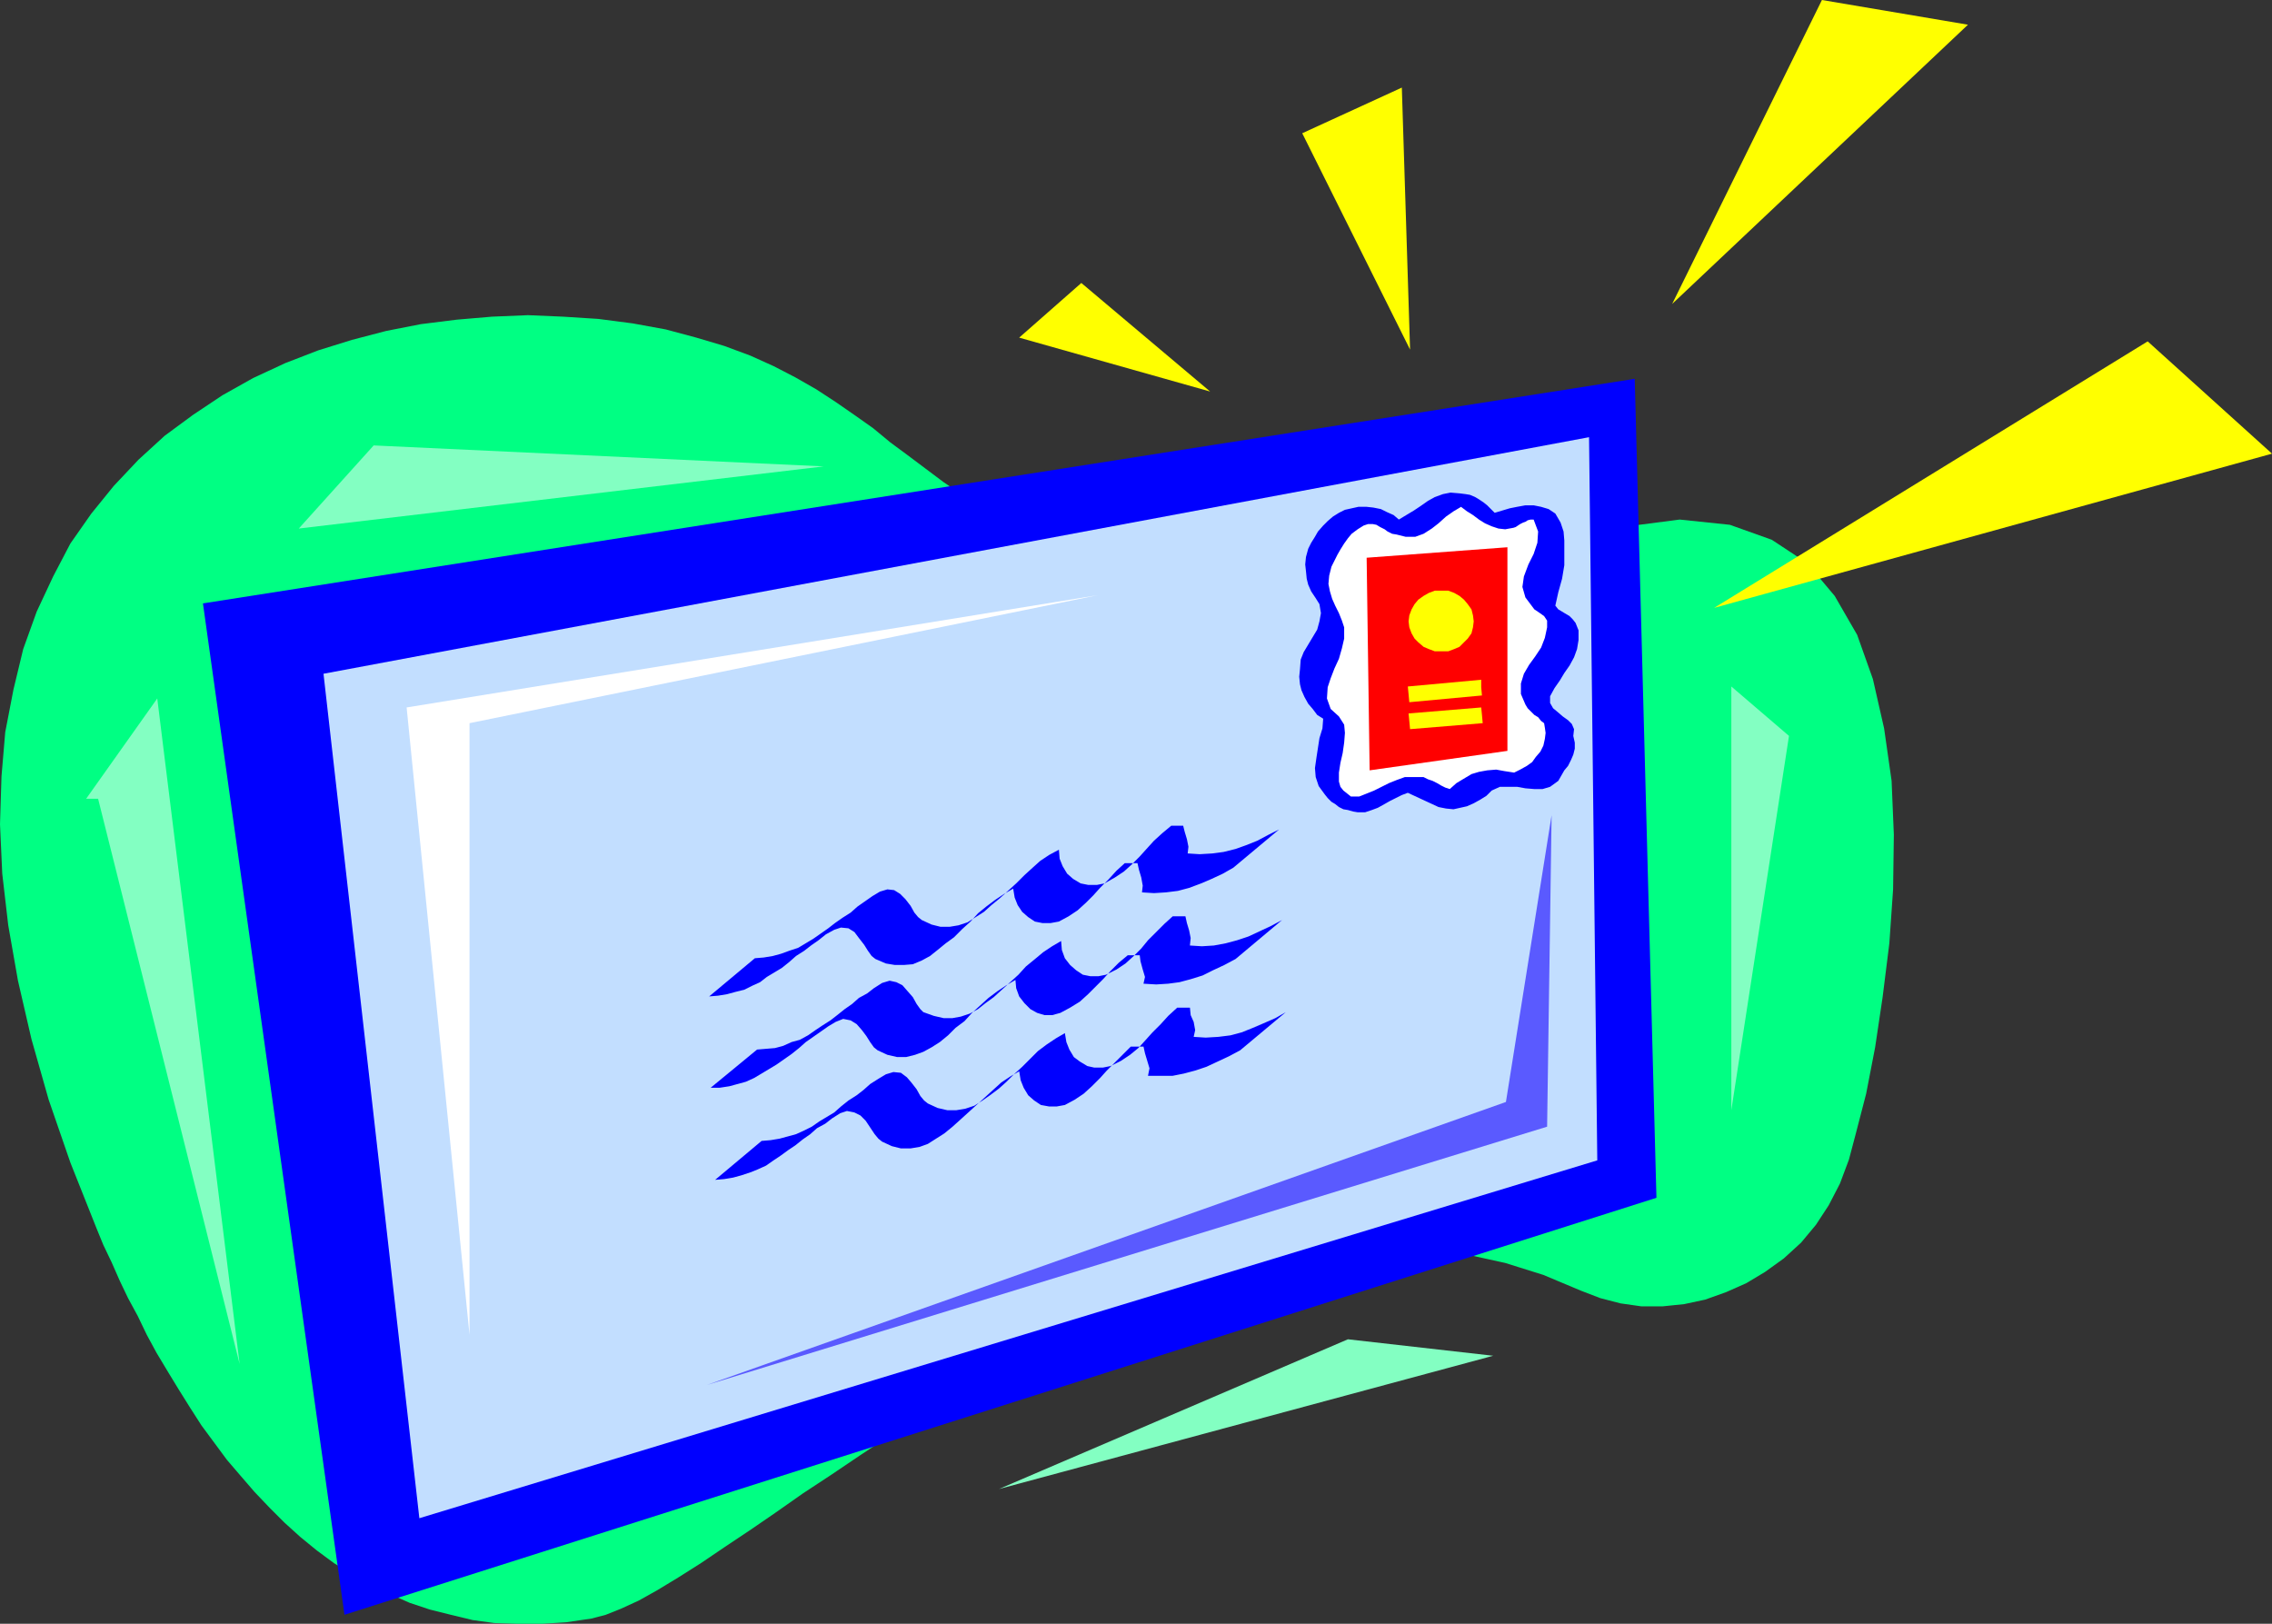
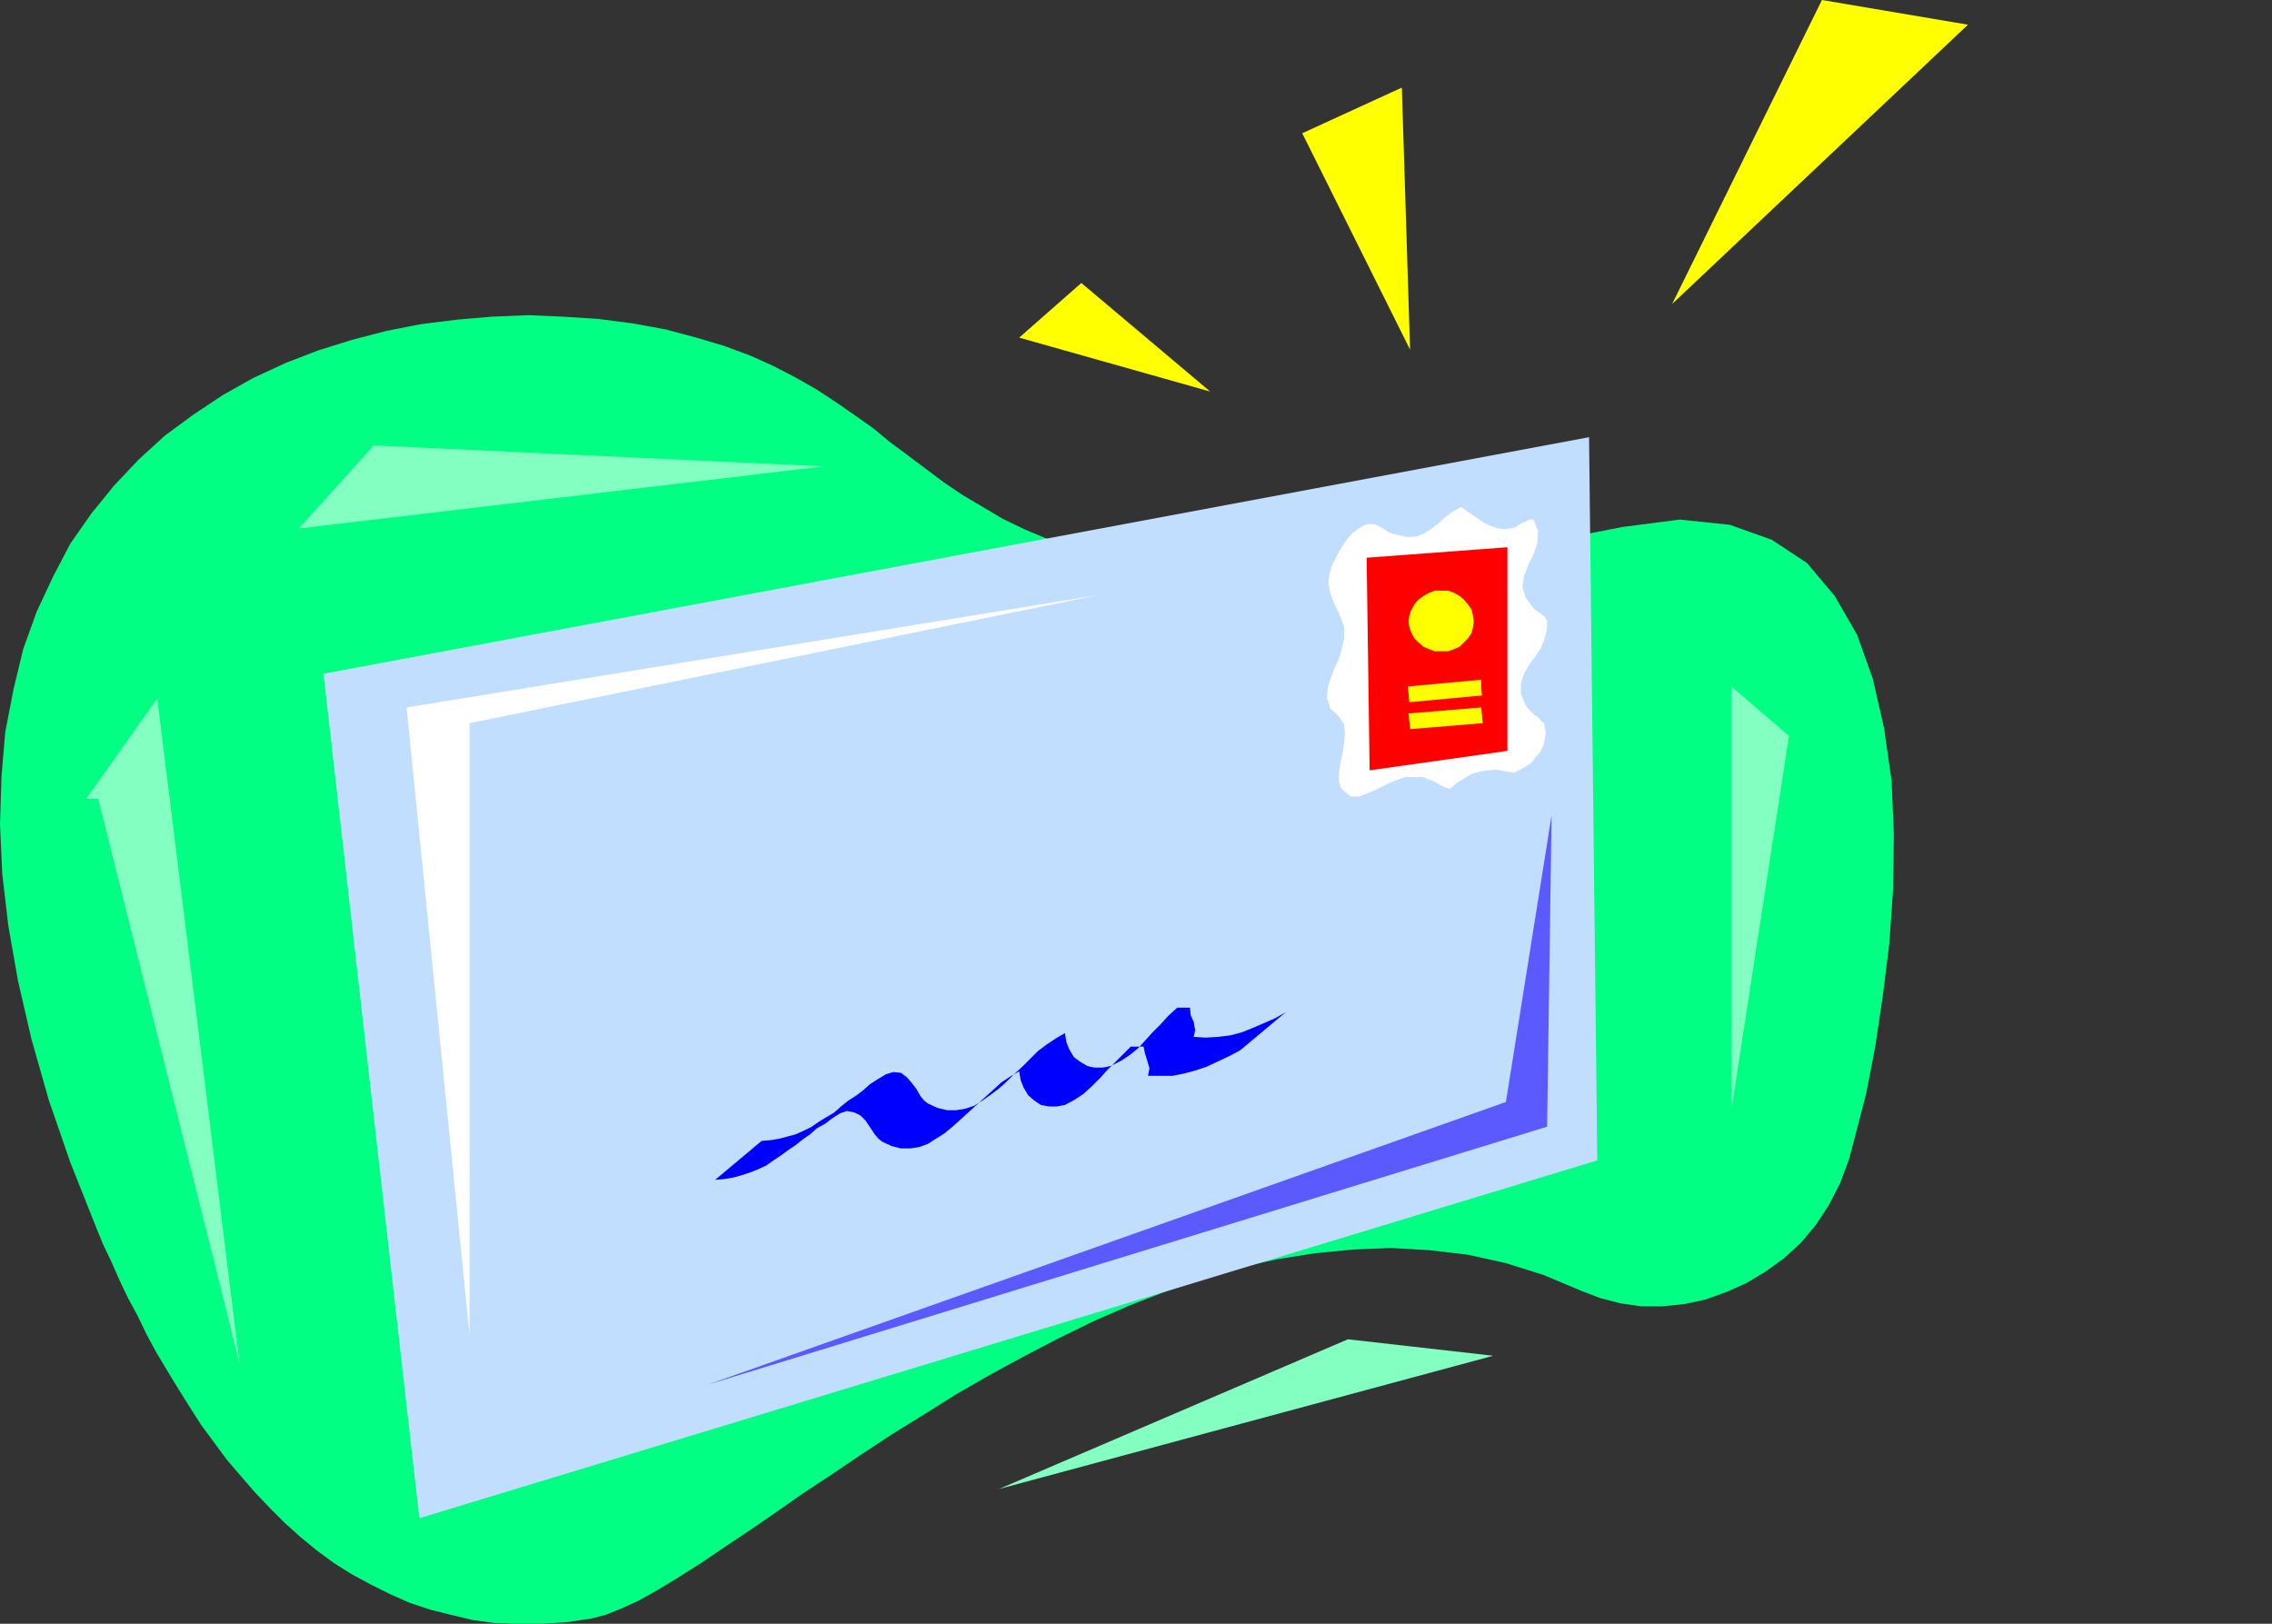
<svg xmlns="http://www.w3.org/2000/svg" xmlns:ns1="http://sodipodi.sourceforge.net/DTD/sodipodi-0.dtd" xmlns:ns2="http://www.inkscape.org/namespaces/inkscape" version="1.0" width="129.724mm" height="92.713mm" id="svg22" ns1:docname="Letter 04.wmf">
  <rect width="100%" height="100%" fill="#333333" stroke="none" />
  <ns1:namedview id="namedview22" pagecolor="#ffffff" bordercolor="#000000" borderopacity="0.25" ns2:showpageshadow="2" ns2:pageopacity="0.0" ns2:pagecheckerboard="0" ns2:deskcolor="#d1d1d1" ns2:document-units="mm" />
  <defs id="defs1">
    <pattern id="WMFhbasepattern" patternUnits="userSpaceOnUse" width="6" height="6" x="0" y="0" />
  </defs>
  <path style="fill:#00ff83;fill-opacity:1;fill-rule:evenodd;stroke:none" d="m 136.552,69.792 -7.434,-0.969 -7.595,-0.485 -7.595,-0.323 -7.757,0.323 -7.595,0.646 -7.757,0.969 -7.434,1.454 -7.434,1.939 -7.272,2.262 -7.11,2.746 -6.949,3.231 -6.626,3.716 -6.302,4.2 -6.141,4.524 -5.656,5.17 -5.333,5.654 -4.848,5.978 -4.525,6.462 -3.717,7.108 -3.555,7.593 -2.909,8.078 -2.101,8.724 -1.778,9.209 L 0.323,167.532 0,177.872 0.485,188.535 1.778,199.682 3.878,211.637 l 2.909,12.601 3.717,13.086 4.686,13.571 5.656,14.217 1.454,3.554 1.778,3.716 1.778,4.039 1.778,3.716 2.101,3.877 1.939,4.039 2.101,3.877 2.424,4.039 2.262,3.716 2.424,3.877 2.586,4.039 2.747,3.716 2.747,3.716 2.909,3.393 3.07,3.554 3.232,3.393 3.232,3.231 3.394,3.07 3.555,2.908 3.717,2.746 3.878,2.423 3.878,2.1 4.202,2.1 4.363,1.939 4.363,1.454 4.525,1.131 4.686,1.131 4.686,0.646 5.01,0.162 h 5.333 l 5.171,-0.323 5.494,-0.808 3.07,-0.808 3.232,-1.292 3.878,-1.777 4.04,-2.262 4.525,-2.746 4.848,-3.07 5.01,-3.393 5.333,-3.554 5.656,-3.877 5.979,-4.2 6.141,-4.039 6.464,-4.362 6.626,-4.362 6.787,-4.2 6.949,-4.362 7.272,-4.2 7.434,-4.039 7.434,-3.877 7.595,-3.716 7.757,-3.393 7.918,-3.07 7.918,-2.746 8.08,-2.423 8.08,-1.777 8.08,-1.292 8.403,-0.808 8.08,-0.323 8.242,0.485 8.242,0.969 8.08,1.777 8.242,2.585 8.08,3.393 4.202,1.616 4.363,1.131 4.525,0.646 h 4.525 l 4.686,-0.485 4.525,-0.969 4.525,-1.616 4.363,-1.939 4.04,-2.423 4.04,-2.908 3.717,-3.393 3.232,-3.877 2.747,-4.2 2.424,-4.685 1.939,-5.17 1.454,-5.493 2.262,-8.724 1.939,-10.016 1.616,-10.824 1.454,-11.632 0.808,-11.632 0.162,-11.794 -0.485,-11.632 -1.616,-11.309 -2.424,-10.663 -3.394,-9.532 -4.848,-8.401 -5.979,-7.108 -7.595,-5.008 -9.05,-3.231 -10.827,-1.131 -12.443,1.616 -14.867,2.908 -13.574,2.423 -12.605,1.777 -11.635,1.454 -10.989,0.808 -9.696,0.485 h -9.373 l -8.403,-0.485 -7.595,-0.808 -7.11,-0.969 -6.626,-1.454 -5.979,-1.616 -5.494,-1.939 -5.01,-2.1 -4.686,-2.262 -4.363,-2.585 -4.363,-2.585 -4.04,-2.746 -3.878,-2.908 -3.878,-2.908 -3.717,-2.746 -3.717,-3.07 -3.878,-2.746 -4.202,-2.908 -4.202,-2.746 -4.525,-2.585 -4.686,-2.423 -5.01,-2.262 -5.656,-2.1 -5.979,-1.777 -6.626,-1.777 z" id="path1" />
-   <path style="fill:#0000ff;fill-opacity:1;fill-rule:evenodd;stroke:none" d="M 43.794,130.213 74.336,348.474 357.459,258.488 352.772,81.747 Z" id="path2" />
  <path style="fill:#c2deff;fill-opacity:1;fill-rule:evenodd;stroke:none" d="M 69.811,145.399 90.496,327.633 344.692,250.41 342.915,94.348 Z" id="path3" />
-   <path style="fill:#0000ff;fill-opacity:1;fill-rule:evenodd;stroke:none" d="m 290.233,110.019 1.454,-0.323 1.454,-0.323 h 1.778 l 1.454,0.162 1.616,0.323 1.293,0.646 1.454,0.646 1.131,0.969 1.616,-0.969 1.616,-0.969 1.454,-0.969 1.616,-1.131 1.454,-0.808 1.778,-0.646 1.616,-0.323 1.939,0.162 1.293,0.162 0.97,0.162 1.131,0.485 0.808,0.485 0.97,0.646 0.808,0.646 0.808,0.808 0.808,0.808 1.616,-0.485 1.616,-0.485 1.616,-0.323 1.778,-0.323 h 1.778 l 1.616,0.323 1.616,0.485 1.454,0.969 1.131,1.939 0.646,1.939 0.162,1.939 v 2.262 3.07 l -0.485,2.908 -0.808,2.908 -0.646,2.908 0.646,0.808 0.808,0.485 0.808,0.485 0.808,0.485 0.646,0.646 0.646,0.808 0.323,0.808 0.323,0.808 v 2.1 l -0.323,1.939 -0.646,1.777 -0.97,1.777 -1.131,1.616 -0.97,1.616 -1.131,1.616 -0.97,1.777 v 1.454 l 0.646,1.131 0.97,0.808 1.131,0.969 1.131,0.808 0.808,0.808 0.485,1.131 -0.162,1.454 0.323,1.454 v 1.292 l -0.323,1.292 -0.485,1.131 -0.646,1.292 -0.808,0.969 -0.646,1.131 -0.646,1.131 -1.778,1.292 -1.616,0.485 h -1.778 l -1.939,-0.162 -1.778,-0.323 h -1.778 -1.939 l -1.778,0.808 -1.131,1.131 -1.293,0.808 -1.454,0.808 -1.454,0.646 -1.454,0.323 -1.454,0.323 -1.616,-0.162 -1.616,-0.323 -6.626,-3.07 -1.293,0.485 -1.293,0.646 -1.293,0.646 -1.131,0.646 -1.454,0.808 -1.293,0.485 -1.454,0.485 h -1.616 l -0.97,-0.162 -1.131,-0.323 -0.97,-0.162 -0.97,-0.485 -0.808,-0.646 -0.808,-0.485 -0.808,-0.808 -0.646,-0.808 -1.293,-1.777 -0.646,-1.939 -0.162,-1.939 0.323,-2.262 0.323,-2.1 0.323,-2.1 0.646,-2.1 0.162,-2.1 -1.293,-0.808 -0.97,-1.292 -0.97,-1.131 -0.808,-1.454 -0.646,-1.454 -0.323,-1.292 -0.162,-1.616 0.162,-1.616 0.162,-2.1 0.646,-1.616 0.97,-1.616 0.97,-1.616 0.97,-1.616 0.485,-1.777 0.323,-1.777 -0.323,-1.939 -0.808,-1.292 -0.97,-1.454 -0.646,-1.454 -0.323,-1.292 -0.162,-1.616 -0.162,-1.454 0.162,-1.616 0.485,-1.777 0.646,-1.292 0.808,-1.292 0.646,-1.131 1.131,-1.292 0.97,-0.969 1.131,-0.969 1.293,-0.808 z" id="path4" />
  <path style="fill:#ffffff;fill-opacity:1;fill-rule:evenodd;stroke:none" d="m 294.273,113.412 0.97,-0.323 h 0.97 l 0.808,0.162 0.808,0.485 0.97,0.485 0.646,0.485 0.97,0.485 0.97,0.162 1.939,0.485 h 2.101 l 1.778,-0.646 1.778,-1.131 1.454,-1.131 1.616,-1.454 1.616,-1.131 1.616,-0.969 1.293,0.969 1.293,0.808 1.293,0.969 1.293,0.808 1.454,0.646 1.454,0.485 1.454,0.162 1.778,-0.323 0.485,-0.162 0.485,-0.323 0.485,-0.323 0.646,-0.323 0.485,-0.162 0.485,-0.323 0.646,-0.162 h 0.646 l 0.97,2.585 -0.162,2.423 -0.808,2.423 -1.131,2.262 -0.97,2.585 -0.323,2.262 0.646,2.262 1.939,2.585 0.97,0.646 1.131,0.808 0.646,0.969 v 1.454 l -0.485,2.262 -0.808,2.1 -1.293,1.939 -1.293,1.777 -1.131,1.939 -0.646,2.1 v 2.262 l 0.97,2.262 0.485,0.808 0.646,0.646 0.808,0.808 0.808,0.485 0.646,0.808 0.646,0.485 0.162,0.969 0.162,1.131 -0.162,1.292 -0.323,1.454 -0.646,1.292 -0.97,1.131 -0.808,1.131 -1.131,0.808 -1.454,0.808 -1.293,0.646 -2.101,-0.323 -1.778,-0.323 -1.939,0.162 -1.778,0.323 -1.616,0.485 -1.616,0.969 -1.616,0.969 -1.454,1.292 -0.97,-0.323 -0.97,-0.485 -0.808,-0.485 -0.97,-0.485 -0.97,-0.323 -0.97,-0.485 h -1.131 -1.131 -1.778 l -1.778,0.646 -1.616,0.646 -1.616,0.808 -1.616,0.808 -1.616,0.646 -1.616,0.646 h -1.778 l -0.808,-0.646 -0.808,-0.646 -0.646,-0.808 -0.323,-1.131 v -1.939 l 0.323,-2.1 0.485,-2.1 0.323,-2.262 0.162,-2.1 -0.162,-1.777 -1.131,-1.777 -1.778,-1.616 -0.808,-2.262 0.162,-2.423 0.646,-1.939 0.808,-2.1 0.97,-2.1 0.646,-2.262 0.485,-2.1 v -2.423 l -0.485,-1.454 -0.646,-1.616 -0.808,-1.616 -0.646,-1.454 -0.485,-1.616 -0.323,-1.616 0.162,-1.777 0.485,-1.939 0.646,-1.292 0.646,-1.292 0.646,-1.131 0.808,-1.292 0.808,-1.131 0.808,-0.969 1.293,-0.969 z" id="path5" />
  <path style="fill:#ff0000;fill-opacity:1;fill-rule:evenodd;stroke:none" d="m 294.92,120.358 0.646,45.882 29.734,-4.2 v -43.943 z" id="path6" />
  <path style="fill:#ffff00;fill-opacity:1;fill-rule:evenodd;stroke:none" d="m 310.918,140.553 h 1.616 l 1.293,-0.485 1.131,-0.485 0.97,-0.969 0.808,-0.808 0.808,-1.131 0.323,-1.292 0.162,-1.292 -0.162,-1.292 -0.323,-1.292 -0.808,-1.131 -0.808,-0.969 -0.97,-0.808 -1.131,-0.646 -1.293,-0.485 h -1.616 -1.293 l -1.293,0.485 -1.131,0.646 -1.131,0.808 -0.808,0.969 -0.646,1.131 -0.485,1.292 -0.162,1.292 0.162,1.292 0.485,1.292 0.646,1.131 0.808,0.808 1.131,0.969 1.131,0.485 1.293,0.485 z" id="path7" />
  <path style="fill:#ffff00;fill-opacity:1;fill-rule:evenodd;stroke:none" d="m 319.644,148.307 v -1.616 l -15.837,1.454 0.323,3.393 15.675,-1.454 z" id="path8" />
  <path style="fill:#ffff00;fill-opacity:1;fill-rule:evenodd;stroke:none" d="m 319.806,154.285 -0.162,-1.616 -15.675,1.292 0.323,3.393 15.675,-1.292 z" id="path9" />
-   <path style="fill:#0000ff;fill-opacity:1;fill-rule:evenodd;stroke:none" d="m 153.035,215.03 1.939,-0.162 1.939,-0.323 1.778,-0.485 1.939,-0.485 1.616,-0.808 1.778,-0.808 1.454,-1.131 1.616,-0.969 1.616,-0.969 1.616,-1.292 1.454,-1.292 1.778,-1.131 1.454,-1.131 1.616,-1.131 1.616,-1.292 1.778,-0.969 1.454,-0.485 1.616,0.162 1.293,0.808 0.97,1.292 1.131,1.454 0.808,1.292 0.808,1.131 0.808,0.646 2.262,0.969 1.939,0.323 h 1.939 l 1.939,-0.162 1.939,-0.808 1.778,-0.969 1.616,-1.292 1.778,-1.454 1.778,-1.292 1.778,-1.777 1.778,-1.616 1.616,-1.777 1.778,-1.454 1.939,-1.454 1.939,-1.292 1.939,-1.131 0.323,1.939 0.646,1.616 0.97,1.454 1.293,1.131 1.454,0.969 1.616,0.323 h 1.778 l 1.778,-0.323 2.101,-1.131 1.939,-1.292 1.778,-1.616 1.616,-1.616 1.454,-1.616 1.778,-1.777 1.778,-1.939 1.778,-1.616 h 0.646 0.808 0.646 0.646 l 0.323,1.454 0.485,1.616 0.323,1.777 -0.162,1.454 2.586,0.162 2.586,-0.162 2.586,-0.323 2.424,-0.646 2.586,-0.969 2.262,-0.969 2.424,-1.131 2.262,-1.292 9.858,-8.239 -2.262,1.131 -2.424,1.292 -2.424,0.969 -2.262,0.808 -2.586,0.646 -2.424,0.323 -2.747,0.162 -2.586,-0.162 0.162,-1.454 -0.323,-1.616 -0.485,-1.616 -0.323,-1.292 h -0.646 -0.646 -0.646 -0.646 l -1.939,1.616 -1.778,1.616 -1.616,1.777 -1.454,1.616 -1.778,1.777 -1.616,1.454 -1.939,1.292 -2.262,1.292 -1.616,0.323 h -1.939 l -1.616,-0.323 -1.616,-0.969 -1.293,-1.131 -0.97,-1.616 -0.646,-1.616 -0.162,-1.939 -2.101,1.131 -1.939,1.292 -1.616,1.454 -1.778,1.616 -1.778,1.777 -1.778,1.616 -1.778,1.616 -1.778,1.454 -1.616,1.454 -1.778,1.131 -1.778,1.131 -1.939,0.646 -1.939,0.323 h -1.939 l -1.939,-0.485 -2.101,-0.969 -0.808,-0.646 -0.808,-0.969 -0.808,-1.454 -1.131,-1.454 -1.131,-1.131 -1.293,-0.808 -1.454,-0.162 -1.616,0.485 -1.616,0.969 -1.616,1.131 -1.616,1.131 -1.454,1.292 -1.778,1.131 -1.616,1.131 -1.454,1.131 -1.616,1.131 -1.616,1.131 -1.616,0.969 -1.616,0.969 -1.939,0.646 -1.778,0.646 -1.778,0.485 -1.939,0.323 -1.939,0.162 z" id="path10" />
-   <path style="fill:#0000ff;fill-opacity:1;fill-rule:evenodd;stroke:none" d="m 153.358,234.739 h 1.939 l 2.101,-0.323 1.778,-0.485 1.778,-0.485 1.778,-0.808 1.616,-0.969 1.616,-0.969 1.616,-0.969 1.616,-1.131 1.616,-1.131 1.616,-1.292 1.454,-1.292 1.616,-1.131 1.616,-1.131 1.616,-1.131 1.616,-0.969 1.616,-0.646 1.616,0.323 1.293,0.808 1.131,1.292 0.97,1.292 0.808,1.292 0.808,1.131 0.808,0.646 2.101,0.969 2.101,0.485 h 1.939 l 1.939,-0.485 1.778,-0.646 1.778,-0.969 1.778,-1.131 1.778,-1.454 1.616,-1.616 1.939,-1.454 1.616,-1.777 1.778,-1.616 1.778,-1.616 1.939,-1.454 1.939,-1.292 1.939,-1.131 0.162,1.777 0.646,1.777 1.131,1.454 1.293,1.292 1.454,0.808 1.616,0.485 h 1.616 l 1.778,-0.485 2.101,-1.131 2.101,-1.292 1.778,-1.616 1.616,-1.616 1.616,-1.616 1.616,-1.777 1.778,-1.777 1.939,-1.616 h 0.646 0.646 0.485 0.808 l 0.162,1.292 0.485,1.777 0.485,1.616 -0.323,1.454 2.747,0.162 2.586,-0.162 2.424,-0.323 2.424,-0.646 2.586,-0.808 2.262,-1.131 2.424,-1.131 2.424,-1.292 10.019,-8.401 -2.424,1.292 -2.424,1.131 -2.424,1.131 -2.424,0.808 -2.424,0.646 -2.586,0.485 -2.586,0.162 -2.586,-0.162 0.162,-1.616 -0.323,-1.616 -0.485,-1.616 -0.323,-1.454 h -0.646 -0.646 -0.646 -0.808 l -1.778,1.616 -1.778,1.777 -1.778,1.777 -1.454,1.777 -1.616,1.616 -1.778,1.616 -1.939,1.292 -2.262,1.131 -1.616,0.323 h -1.778 l -1.616,-0.323 -1.454,-0.969 -1.293,-1.131 -1.131,-1.454 -0.646,-1.777 -0.162,-1.939 -1.939,1.131 -1.939,1.292 -1.939,1.616 -1.778,1.454 -1.616,1.777 -1.778,1.616 -1.778,1.616 -1.778,1.616 -1.778,1.292 -1.616,1.292 -1.778,0.969 -1.939,0.646 -1.778,0.323 h -1.939 l -2.101,-0.485 -2.262,-0.808 -0.646,-0.646 -0.808,-1.131 -0.808,-1.454 -1.131,-1.292 -1.131,-1.292 -1.293,-0.646 -1.454,-0.323 -1.616,0.485 -1.778,1.131 -1.454,1.131 -1.778,0.969 -1.454,1.292 -1.616,1.131 -1.616,1.292 -1.454,1.131 -1.778,1.131 -1.454,0.969 -1.616,1.131 -1.778,0.969 -1.778,0.485 -1.778,0.808 -1.778,0.485 -1.939,0.162 -1.939,0.162 z" id="path11" />
  <path style="fill:#0000ff;fill-opacity:1;fill-rule:evenodd;stroke:none" d="m 154.328,254.611 1.939,-0.162 1.939,-0.323 1.778,-0.485 1.939,-0.646 1.616,-0.646 1.778,-0.808 1.616,-1.131 1.454,-0.969 1.778,-1.292 1.454,-0.969 1.616,-1.292 1.616,-1.131 1.454,-1.292 1.778,-0.969 1.454,-1.131 1.778,-1.131 1.454,-0.485 1.616,0.323 1.293,0.646 1.131,1.131 0.97,1.454 0.97,1.454 0.808,0.969 0.808,0.646 2.101,0.969 1.939,0.485 h 2.101 l 1.939,-0.323 1.778,-0.646 1.778,-1.131 1.778,-1.131 1.778,-1.454 1.616,-1.454 1.778,-1.616 1.778,-1.616 1.778,-1.616 1.778,-1.616 1.778,-1.616 1.939,-1.292 1.939,-1.131 0.323,1.939 0.646,1.616 0.97,1.616 1.293,1.131 1.454,0.969 1.778,0.323 h 1.616 l 1.778,-0.323 2.101,-1.131 1.939,-1.292 1.778,-1.616 1.778,-1.777 1.454,-1.616 1.616,-1.616 1.778,-1.777 1.778,-1.777 h 0.646 0.808 0.646 0.646 l 0.323,1.454 0.485,1.616 0.485,1.616 -0.323,1.616 h 2.747 2.586 l 2.424,-0.485 2.424,-0.646 2.424,-0.808 2.424,-1.131 2.424,-1.131 2.424,-1.292 9.858,-8.239 -2.262,1.292 -2.586,1.131 -2.262,0.969 -2.424,0.969 -2.424,0.646 -2.586,0.323 -2.747,0.162 -2.586,-0.162 0.323,-1.454 -0.323,-1.777 -0.646,-1.454 -0.162,-1.616 h -0.646 -0.646 -0.808 -0.646 l -1.939,1.777 -1.616,1.777 -1.778,1.777 -1.454,1.616 -1.616,1.777 -1.778,1.454 -1.939,1.292 -2.262,1.131 -1.616,0.323 h -1.939 l -1.454,-0.323 -1.616,-0.969 -1.293,-0.969 -0.97,-1.616 -0.646,-1.616 -0.323,-1.939 -1.939,1.131 -1.939,1.292 -1.939,1.454 -1.616,1.616 -1.778,1.777 -1.778,1.616 -1.616,1.616 -1.616,1.454 -1.939,1.454 -1.616,1.131 -1.778,1.131 -1.939,0.646 -1.939,0.323 h -1.939 l -2.101,-0.485 -2.101,-0.969 -0.808,-0.646 -0.808,-0.969 -0.808,-1.454 -1.131,-1.454 -0.97,-1.131 -1.293,-0.969 -1.616,-0.162 -1.616,0.485 -1.616,0.969 -1.778,1.131 -1.454,1.292 -1.454,1.131 -1.778,1.131 -1.616,1.292 -1.454,1.292 -1.616,0.969 -1.616,0.969 -1.616,1.131 -1.616,0.808 -1.778,0.808 -1.778,0.485 -1.778,0.485 -1.939,0.323 -1.939,0.162 z" id="path12" />
  <path style="fill:#ffffff;fill-opacity:1;fill-rule:evenodd;stroke:none" d="M 87.749,152.669 101.323,288.052 V 156.062 L 236.905,128.436 Z" id="path13" />
  <path style="fill:#5a5aff;fill-opacity:1;fill-rule:evenodd;stroke:none" d="m 334.835,175.933 -0.97,67.207 -181.315,55.736 172.427,-61.068 z" id="path14" />
  <path style="fill:#83ffc2;fill-opacity:1;fill-rule:evenodd;stroke:none" d="m 373.619,148.146 v 91.44 l 12.443,-80.777 z" id="path15" />
  <path style="fill:#83ffc2;fill-opacity:1;fill-rule:evenodd;stroke:none" d="m 21.17,172.379 30.542,121.974 -17.776,-143.622 -15.352,21.648 z" id="path16" />
  <path style="fill:#83ffc2;fill-opacity:1;fill-rule:evenodd;stroke:none" d="M 80.638,96.125 64.478,114.058 177.76,100.649 Z" id="path17" />
  <path style="fill:#83ffc2;fill-opacity:1;fill-rule:evenodd;stroke:none" d="m 290.88,289.022 -75.306,32.311 106.656,-28.757 z" id="path18" />
-   <path style="fill:#ffff00;fill-opacity:1;fill-rule:evenodd;stroke:none" d="M 369.902,131.183 490.294,97.902 463.468,73.669 Z" id="path19" />
  <path style="fill:#ffff00;fill-opacity:1;fill-rule:evenodd;stroke:none" d="M 360.852,65.591 393.172,0 424.684,5.331 Z" id="path20" />
  <path style="fill:#ffff00;fill-opacity:1;fill-rule:evenodd;stroke:none" d="m 304.292,75.446 -1.778,-56.544 -21.493,9.855 z" id="path21" />
  <path style="fill:#ffff00;fill-opacity:1;fill-rule:evenodd;stroke:none" d="M 261.145,84.493 233.35,61.068 219.937,72.861 Z" id="path22" />
</svg>